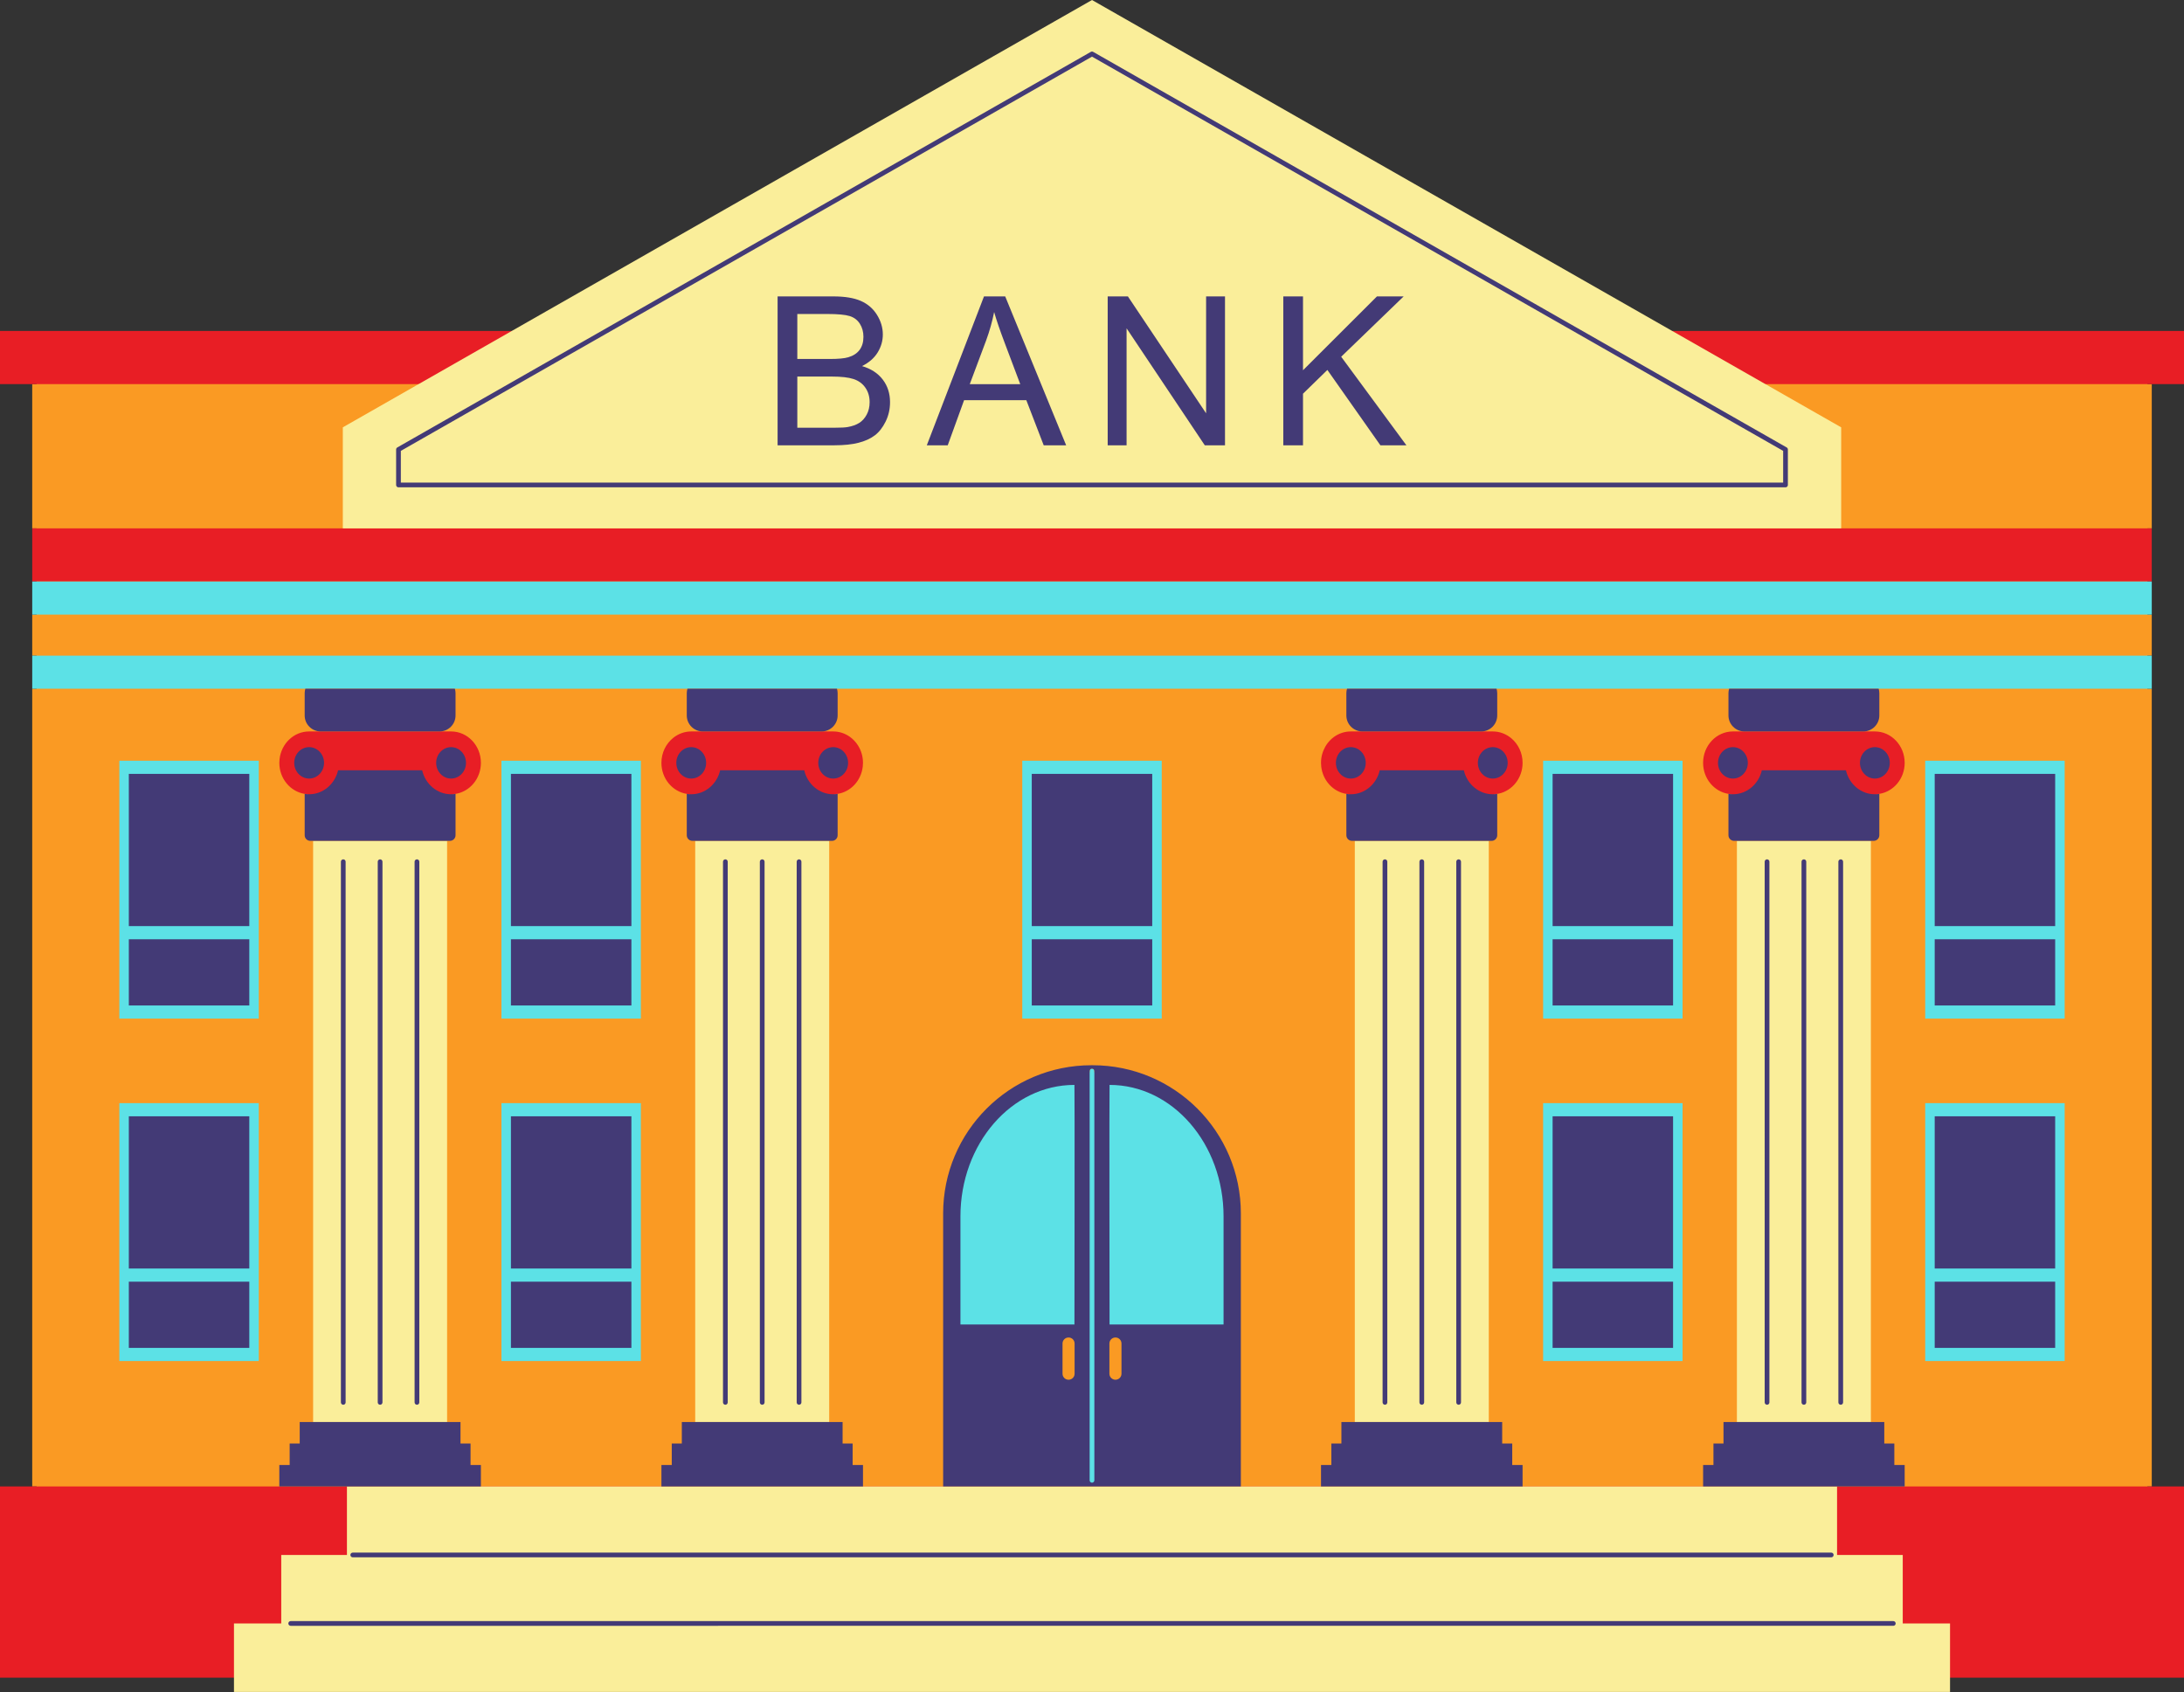
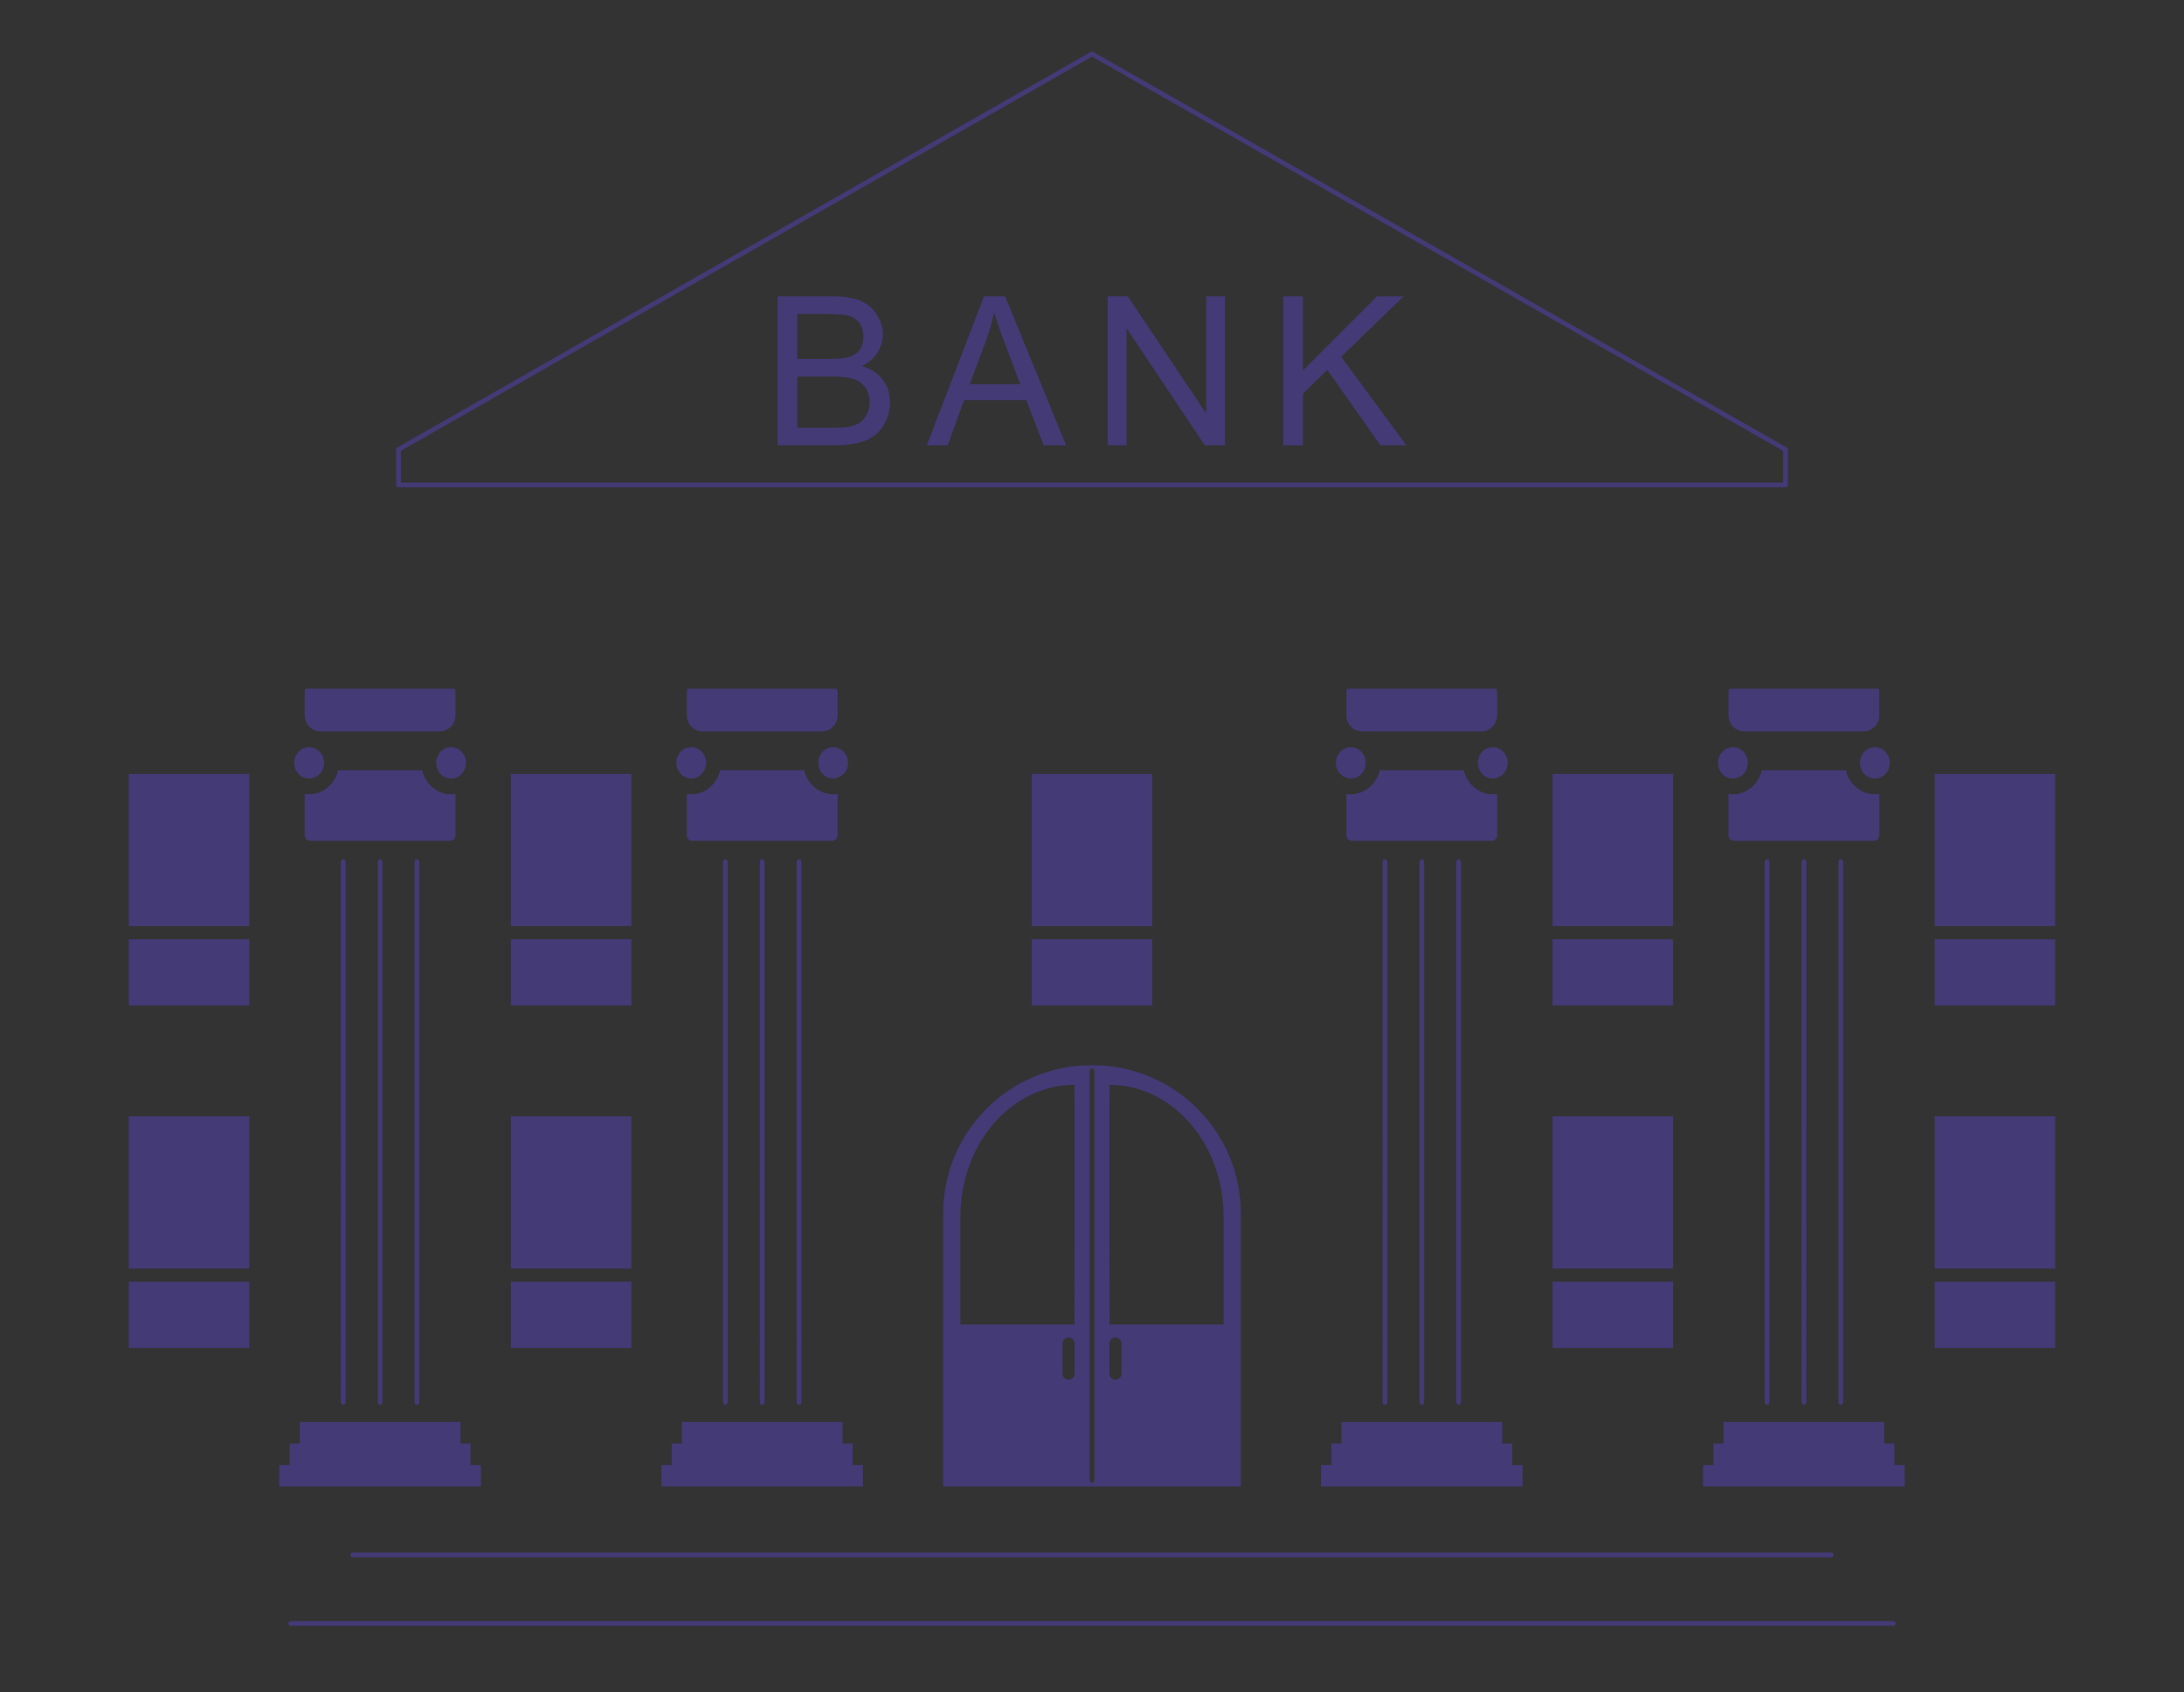
<svg xmlns="http://www.w3.org/2000/svg" fill="#000000" height="387.4" preserveAspectRatio="xMidYMid meet" version="1" viewBox="0.0 0.0 500.0 387.4" width="500" zoomAndPan="magnify">
  <rect x="0.0" y="0.0" width="500.0" height="387.4" fill="#333333" stroke="none" />
  <g id="change1_1">
-     <path d="M491.622,86.949v1h1v33.022h-1v19.754h1v9.397h-1v7.576h1V340.34h-1v1H499v41.785h-53.564v3.263H54.565 v-3.263H1V341.34h7.377v-1h-1V157.698h1v-7.576h-1v-9.397h1v-19.754h-1V87.949h1v-1H1V76.771h116.439l132.562-75.62l132.56,75.62 H499v10.178H491.622z" fill="#fa9a23" />
-   </g>
+     </g>
  <g id="change2_1">
-     <path d="M7.377,340.34H500v43.786H0V340.34H7.377z M492.622,120.971h-71.106H78.484H7.377v12.178h485.245V120.971z M429.561,191.236v-9.412c0.231-0.014,0.463-0.024,0.688-0.06c3.283-0.521,5.803-3.497,5.803-7.102c0-3.971-3.056-7.191-6.824-7.191 c0,0,0,0-0.001,0s0,0,0,0h-2.633h-27.233h-2.633c-3.77,0-6.825,3.22-6.825,7.191c0,3.605,2.521,6.583,5.806,7.102v0 c0.224,0.035,0.456,0.045,0.686,0.06v9.412H429.561z M342.086,191.236v-9.412c0.23-0.015,0.462-0.024,0.687-0.06 c0.119-0.019,0.239-0.032,0.355-0.057c3.11-0.671,5.45-3.57,5.45-7.045c0-2.263-0.995-4.28-2.547-5.598 c-1.171-0.995-2.657-1.593-4.279-1.593h-2.634h-27.233h-2.632c-1.414,0-2.727,0.453-3.816,1.228 c-0.363,0.258-0.701,0.553-1.01,0.878c-0.154,0.163-0.301,0.333-0.44,0.511c-0.227,0.29-0.427,0.604-0.61,0.93 c-0.599,1.07-0.949,2.313-0.949,3.644v0c0,0.284,0.02,0.563,0.05,0.839c0.356,3.22,2.729,5.784,5.755,6.263 c0.225,0.036,0.456,0.045,0.687,0.06v9.412H342.086z M341.833,75.771h-95.348H0v12.178h7.377h260.456h52.652h172.137H500V75.771 H341.833z M110.096,174.662c0-3.971-3.055-7.191-6.825-7.191h-2.633H73.406h-2.633c0,0,0,0,0,0s0,0,0,0 c-3.499,0-6.379,2.777-6.774,6.352c-0.03,0.276-0.05,0.554-0.05,0.839v0c0,3.605,2.52,6.582,5.804,7.102 c0.225,0.036,0.457,0.045,0.688,0.06v9.412h33.165v-9.412c0.23-0.014,0.461-0.024,0.685-0.06v0 C107.575,181.245,110.096,178.267,110.096,174.662z M191.08,191.236v-9.412c0.23-0.015,0.462-0.024,0.686-0.06 c3.026-0.479,5.399-3.043,5.755-6.263c0.03-0.276,0.05-0.554,0.05-0.839v0c0-1.489-0.43-2.873-1.165-4.02 c-0.245-0.383-0.525-0.739-0.833-1.064c-0.309-0.325-0.647-0.62-1.01-0.878c-1.089-0.775-2.402-1.228-3.816-1.228h-2.632h-27.233 h-2.634c-1.557,0-2.988,0.556-4.137,1.482c-1.631,1.314-2.688,3.379-2.688,5.709c0,3.605,2.521,6.582,5.805,7.102 c0.108,0.017,0.213,0.04,0.322,0.052c0.12,0.013,0.243,0.013,0.364,0.019v9.401H191.08z" fill="#e81e25" />
-   </g>
+     </g>
  <g id="change3_1">
-     <path d="M421.516,120.971H78.484V97.842l17.342-9.893l21.348-12.178L250.001,0l132.825,75.771l21.348,12.178 l17.342,9.893V120.971z M435.612,371.706L435.612,371.706v-6.012v-9.672h-15.038V340.34h-30.669h-41.329h-46.147h-18.35h-68.158 h-18.35h-46.147h-41.329h-30.67v15.682H64.387v9.672v6.011v0.001H53.565v12.42v3.262h392.871v-3.262v-12.42H435.612z M340.839,325.586V192.52h-30.674v133.066H340.839z M397.641,325.586h30.674V192.52h-30.674V325.586z M189.834,325.586V192.52 H159.16v133.066H189.834z M102.358,192.52H71.684v133.066h30.674V192.52z" fill="#faee9a" />
-   </g>
+     </g>
  <g id="change4_1">
-     <path d="M440.752,252.578h31.928v59.049h-31.928V252.578z M440.752,233.225h31.928v-59.049h-31.928V233.225z M353.277,311.627h31.928v-59.049h-31.928V311.627z M353.277,233.225h31.928v-59.049h-31.928V233.225z M27.32,311.627h31.928 v-59.049H27.32V311.627z M27.32,233.225h31.928v-59.049H27.32V233.225z M114.795,311.627h31.928v-59.049h-31.928V311.627z M114.795,233.225h31.928v-59.049h-31.928V233.225z M265.964,174.176h-31.928v59.049h31.928V174.176z M7.377,133.149v7.576h485.245 v-7.576H7.377z M7.377,157.698h62.528h34.233h53.245h34.231h116.773h34.231h53.245h34.233h62.527v-7.576H7.377V157.698z M250.541,245.537v-0.322c0-0.299-0.242-0.541-0.541-0.541s-0.541,0.242-0.541,0.541v0.31C231.507,245.679,217,260.274,217,278.262 c0,5.101,0,26.466,0,26.466h30.495v12.633H217v22.333h65.49v-22.333h-30.495v-12.633h30.495c0,0,0-21.365,0-26.466 C282.49,260.445,268.257,245.962,250.541,245.537z" fill="#5ce1e6" />
-   </g>
+     </g>
  <g id="change5_1">
    <path d="M91.227,111.579h317.546c0.299,0,0.541-0.242,0.54-0.541v-8.121c0-0.195-0.104-0.374-0.273-0.47 L250.267,11.875c-0.166-0.095-0.37-0.095-0.536,0L90.959,102.447c-0.169,0.096-0.273,0.276-0.273,0.47v8.121 C90.686,111.337,90.928,111.579,91.227,111.579z M91.769,103.231L250,12.967l158.232,90.264v7.266H91.769V103.231z M80.758,355.481 h338.486c0.299,0,0.541,0.242,0.541,0.541c0,0.299-0.243,0.541-0.542,0.541H80.758c-0.299,0-0.541-0.242-0.541-0.541 C80.217,355.723,80.459,355.481,80.758,355.481z M433.99,371.705C433.99,371.705,433.99,371.706,433.99,371.705l0,0.001 c0,0.299-0.243,0.541-0.542,0.541H66.553c-0.299,0-0.541-0.242-0.541-0.541v0c0,0,0-0.001,0-0.001 c0.001-0.299,0.242-0.54,0.541-0.54h366.896C433.748,371.165,433.989,371.406,433.99,371.705z M215.921,277.833v62.507h68.158 v-62.507c0-18.742-15.194-33.936-33.937-33.936h-0.284C231.115,243.897,215.921,259.091,215.921,277.833z M256.749,314.528 c0,0.759-0.616,1.376-1.376,1.376h-0.012c-0.76,0-1.376-0.617-1.376-1.376v-6.92c0-0.76,0.616-1.376,1.376-1.376h0.012 c0.76,0,1.376,0.616,1.376,1.376V314.528z M254.019,248.4c14.415,0,26.1,13.481,26.1,30.113v24.734h-26.1 C254.019,303.247,253.942,248.4,254.019,248.4z M249.459,245.215c0-0.299,0.242-0.541,0.541-0.541s0.541,0.242,0.541,0.541v93.717 c0.001,0.299-0.241,0.541-0.541,0.541c-0.299,0-0.541-0.242-0.541-0.541V245.215z M246.016,314.528c0,0.759-0.616,1.376-1.376,1.376 h-0.012c-0.76,0-1.376-0.617-1.376-1.376v-6.92c0-0.76,0.616-1.376,1.376-1.376h0.012c0.76,0,1.376,0.616,1.376,1.376V314.528z M245.981,248.4c0.077,0,0,54.847,0,54.847h-26.1v-24.734C219.881,261.881,231.566,248.4,245.981,248.4z M342.617,157.698 c0.089,0.317,0.153,0.645,0.153,0.99v5.121c0,2.019-1.635,3.656-3.652,3.662h-27.233c-2.017-0.006-3.652-1.643-3.652-3.662v-5.121 c0-0.346,0.063-0.673,0.153-0.99H342.617z M340.839,192.52h-30.674h-0.647c-0.709,0-1.284-0.575-1.284-1.284v-9.472 c0.334,0.053,0.672,0.089,1.02,0.089c3.213,0,5.9-2.343,6.625-5.494h19.247c0.725,3.151,3.412,5.494,6.626,5.494 c0.348,0,0.686-0.036,1.02-0.089v9.472c0,0.709-0.575,1.284-1.283,1.284H340.839z M309.254,171.066c1.886,0,3.414,1.61,3.414,3.596 c0,1.986-1.528,3.597-3.414,3.597s-3.414-1.611-3.414-3.597C305.84,172.676,307.368,171.066,309.254,171.066z M341.752,178.259 c-1.886,0-3.414-1.611-3.414-3.597c0-1.986,1.528-3.596,3.414-3.596s3.414,1.61,3.414,3.596 C345.166,176.648,343.638,178.259,341.752,178.259z M304.797,330.504h2.301v-4.918h3.067h30.674h3.068v4.918h2.301v4.918h2.368 v4.918h-46.147v-4.918h2.368V330.504z M317.067,196.754c0.299,0,0.541,0.242,0.541,0.541V321.09 c0.001,0.299-0.241,0.541-0.541,0.541c-0.299,0-0.541-0.242-0.541-0.541V197.295C316.526,196.996,316.768,196.754,317.067,196.754z M325.502,196.754c0.299,0,0.541,0.242,0.541,0.541V321.09c0,0.299-0.242,0.541-0.541,0.541s-0.541-0.242-0.541-0.541V197.295 C324.961,196.996,325.203,196.754,325.502,196.754z M333.939,196.754c0.299,0,0.541,0.242,0.541,0.541V321.09 c0,0.299-0.242,0.541-0.541,0.541s-0.541-0.242-0.541-0.541V197.295C333.398,196.996,333.64,196.754,333.939,196.754z M395.863,157.698h34.233c0.089,0.317,0.153,0.645,0.153,0.99v5.121c0,2.019-1.636,3.656-3.654,3.662h-27.233 c-2.018-0.006-3.652-1.643-3.652-3.662v-5.121C395.71,158.342,395.773,158.015,395.863,157.698z M428.315,192.52h-30.674h-0.647 c-0.71,0-1.284-0.575-1.284-1.284v-9.472v0c0.334,0.053,0.672,0.089,1.02,0.089c3.213,0,5.9-2.343,6.625-5.494h19.247 c0.725,3.151,3.412,5.494,6.626,5.494c0.348,0,0.687-0.036,1.021-0.089v9.472c0,0.709-0.576,1.284-1.284,1.284H428.315z M396.73,178.259c-1.886,0-3.414-1.611-3.414-3.597c0-1.986,1.528-3.596,3.414-3.596s3.414,1.61,3.414,3.596 C400.144,176.648,398.616,178.259,396.73,178.259z M429.228,171.066c1.885,0,3.414,1.61,3.414,3.596 c0,1.986-1.528,3.597-3.414,3.597s-3.414-1.611-3.414-3.597C425.814,172.676,427.342,171.066,429.228,171.066z M433.684,335.422 h2.368v4.918h-15.478h-30.669v-4.918h2.368v-4.918h2.301v-4.918h3.067h30.674h3.068v4.918h2.301V335.422z M404.543,196.754 c0.299,0,0.541,0.242,0.541,0.541V321.09c0,0.299-0.242,0.541-0.541,0.541s-0.541-0.242-0.541-0.541V197.295 C404.002,196.996,404.244,196.754,404.543,196.754z M412.979,196.754c0.299,0,0.541,0.242,0.541,0.541V321.09 c0,0.299-0.242,0.541-0.541,0.541s-0.541-0.242-0.541-0.541V197.295C412.438,196.996,412.68,196.754,412.979,196.754z M421.414,196.754c0.299,0,0.541,0.242,0.541,0.541V321.09c0,0.299-0.242,0.541-0.541,0.541s-0.541-0.242-0.541-0.541V197.295 C420.873,196.996,421.115,196.754,421.414,196.754z M442.926,293.457h27.581v15.155h-27.581V293.457z M442.926,255.591h27.581 v34.853h-27.581V255.591z M470.507,177.189v34.853h-27.581v-34.853H470.507z M442.926,215.055h27.581v15.156h-27.581V215.055z M355.449,255.591h27.581v34.853h-27.581V255.591z M355.449,293.457h27.581v15.155h-27.581V293.457z M355.449,177.189h27.581v34.853 h-27.581V177.189z M383.03,230.211h-27.581v-15.156h27.581V230.211z M191.613,157.698c0.089,0.317,0.153,0.645,0.153,0.99v5.121 c0,2.019-1.635,3.656-3.652,3.662h-27.233c-2.017-0.006-3.652-1.643-3.652-3.662v-5.121c0-0.346,0.063-0.673,0.153-0.99H191.613z M189.834,192.52H159.16h-0.649c-0.708,0-1.283-0.575-1.283-1.284v-9.472c0.108,0.017,0.213,0.04,0.322,0.052 c0.229,0.025,0.462,0.037,0.698,0.037c3.213,0,5.901-2.343,6.626-5.494h19.247c0.725,3.151,3.412,5.494,6.625,5.494 c0.348,0,0.686-0.036,1.02-0.089v9.472c0,0.709-0.575,1.284-1.284,1.284H189.834z M190.746,178.259 c-1.886,0-3.414-1.611-3.414-3.597c0-1.986,1.529-3.596,3.414-3.596c1.886,0,3.414,1.61,3.414,3.596 C194.16,176.648,192.632,178.259,190.746,178.259z M158.248,171.066c1.886,0,3.414,1.61,3.414,3.596 c0,1.986-1.528,3.597-3.414,3.597c-1.886,0-3.414-1.611-3.414-3.597C154.834,172.676,156.363,171.066,158.248,171.066z M153.792,330.504h2.301v-4.918h3.067h30.674h3.068v4.918h2.301v4.918h2.368v4.918h-46.147v-4.918h2.368V330.504z M182.933,196.754 c0.299,0,0.541,0.242,0.541,0.541V321.09c0,0.299-0.242,0.541-0.541,0.541c-0.299,0-0.541-0.242-0.541-0.541V197.295 C182.392,196.996,182.634,196.754,182.933,196.754z M174.498,196.754c0.299,0,0.541,0.242,0.541,0.541V321.09 c0,0.299-0.242,0.541-0.541,0.541c-0.299,0-0.541-0.242-0.541-0.541V197.295C173.957,196.996,174.199,196.754,174.498,196.754z M166.062,196.754c0.299,0,0.541,0.242,0.541,0.541V321.09c0,0.299-0.242,0.541-0.541,0.541s-0.541-0.242-0.541-0.541V197.295 C165.521,196.996,165.763,196.754,166.062,196.754z M69.752,163.809v-5.121c0-0.346,0.063-0.673,0.153-0.99h34.233 c0.089,0.317,0.153,0.645,0.153,0.99v5.121c0,2.019-1.634,3.656-3.652,3.662H73.406C71.388,167.465,69.752,165.828,69.752,163.809z M102.358,192.52H71.684h-0.648c-0.708,0-1.284-0.575-1.284-1.284v-9.472c0.334,0.053,0.672,0.089,1.02,0.089 c3.214,0,5.901-2.343,6.626-5.494h19.247c0.725,3.151,3.412,5.494,6.625,5.494c0.348,0,0.686-0.036,1.02-0.089v0v9.472 c0,0.709-0.574,1.284-1.283,1.284H102.358z M103.27,178.259c-1.886,0-3.414-1.611-3.414-3.597c0-1.986,1.529-3.596,3.414-3.596 c1.886,0,3.414,1.61,3.414,3.596C106.684,176.648,105.155,178.259,103.27,178.259z M67.358,174.662c0-1.986,1.528-3.596,3.414-3.596 c1.886,0,3.414,1.61,3.414,3.596c0,1.986-1.528,3.597-3.414,3.597C68.886,178.259,67.358,176.648,67.358,174.662z M79.425,340.34 H63.948v-4.918h2.368v-4.918h2.301v-4.918h3.067h30.674h3.068v4.918h2.301v4.918h2.368v4.918H79.425z M95.457,196.754 c0.299,0,0.541,0.242,0.541,0.541V321.09c0,0.299-0.242,0.541-0.541,0.541c-0.299,0-0.541-0.242-0.541-0.541V197.295 C94.916,196.996,95.158,196.754,95.457,196.754z M87.021,196.754c0.299,0,0.541,0.242,0.541,0.541V321.09 c0.001,0.299-0.241,0.541-0.541,0.541c-0.299,0-0.541-0.242-0.541-0.541V197.295C86.48,196.996,86.722,196.754,87.021,196.754z M78.586,196.754c0.299,0,0.541,0.242,0.541,0.541V321.09c0,0.299-0.242,0.541-0.541,0.541s-0.541-0.242-0.541-0.541V197.295 C78.045,196.996,78.287,196.754,78.586,196.754z M29.493,293.457h27.581v15.155H29.493V293.457z M29.493,255.591h27.581v34.853 H29.493V255.591z M29.493,215.055h27.581v15.156H29.493V215.055z M29.493,177.189h27.581v34.853H29.493V177.189z M116.969,255.591 h27.581v34.853h-27.581V255.591z M116.969,293.457h27.581v15.155h-27.581V293.457z M144.55,212.042h-27.581v-34.853h27.581V212.042z M116.969,215.055h27.581v15.156h-27.581V215.055z M263.79,212.042h-27.581v-34.853h27.581V212.042z M236.209,215.055h27.581v15.156 h-27.581V215.055z M197.345,83.819c1.596-0.791,2.79-1.829,3.581-3.116c0.791-1.287,1.186-2.659,1.186-4.116 c0-1.565-0.446-3.065-1.337-4.5c-0.892-1.434-2.124-2.496-3.697-3.186c-1.573-0.689-3.662-1.035-6.267-1.035h-12.789v34.088h12.998 c2.17,0,4.003-0.189,5.499-0.57c1.496-0.379,2.74-0.941,3.732-1.686s1.826-1.802,2.5-3.174c0.674-1.372,1.011-2.856,1.011-4.453 c0-1.984-0.554-3.705-1.663-5.162C200.992,85.455,199.407,84.424,197.345,83.819z M182.534,71.891h6.813 c2.449,0,4.178,0.159,5.186,0.477c1.007,0.318,1.782,0.907,2.325,1.767c0.542,0.86,0.814,1.856,0.814,2.988 c0,1.194-0.291,2.186-0.872,2.977c-0.582,0.791-1.446,1.356-2.593,1.697c-0.868,0.264-2.302,0.395-4.302,0.395h-7.371V71.891z M198.415,94.945c-0.45,0.83-1.023,1.461-1.72,1.895c-0.698,0.435-1.566,0.744-2.604,0.93c-0.589,0.109-1.612,0.163-3.069,0.163 h-8.487V86.215h7.882c2.17,0,3.833,0.19,4.988,0.569c1.154,0.38,2.058,1.039,2.708,1.977c0.651,0.938,0.977,2.042,0.977,3.313 C199.089,93.159,198.864,94.116,198.415,94.945z M225.271,67.868l-13.091,34.088h4.79l3.744-10.324h14.253l3.977,10.324h5.139 l-13.952-34.088H225.271z M222.016,87.958l3.744-9.999c0.791-2.154,1.402-4.325,1.837-6.51c0.527,1.845,1.333,4.201,2.418,7.068 l3.558,9.44H222.016z M276.124,67.868h4.325v34.088h-4.627L257.917,75.17v26.787h-4.325V67.868h4.627l17.904,26.763V67.868z M307.049,81.68l14.929,20.276h-5.953l-12.138-17.253l-5.58,5.441v11.812h-4.511V67.868h4.511v16.904l16.928-16.904h6.115 L307.049,81.68z" fill="#433a76" />
  </g>
</svg>